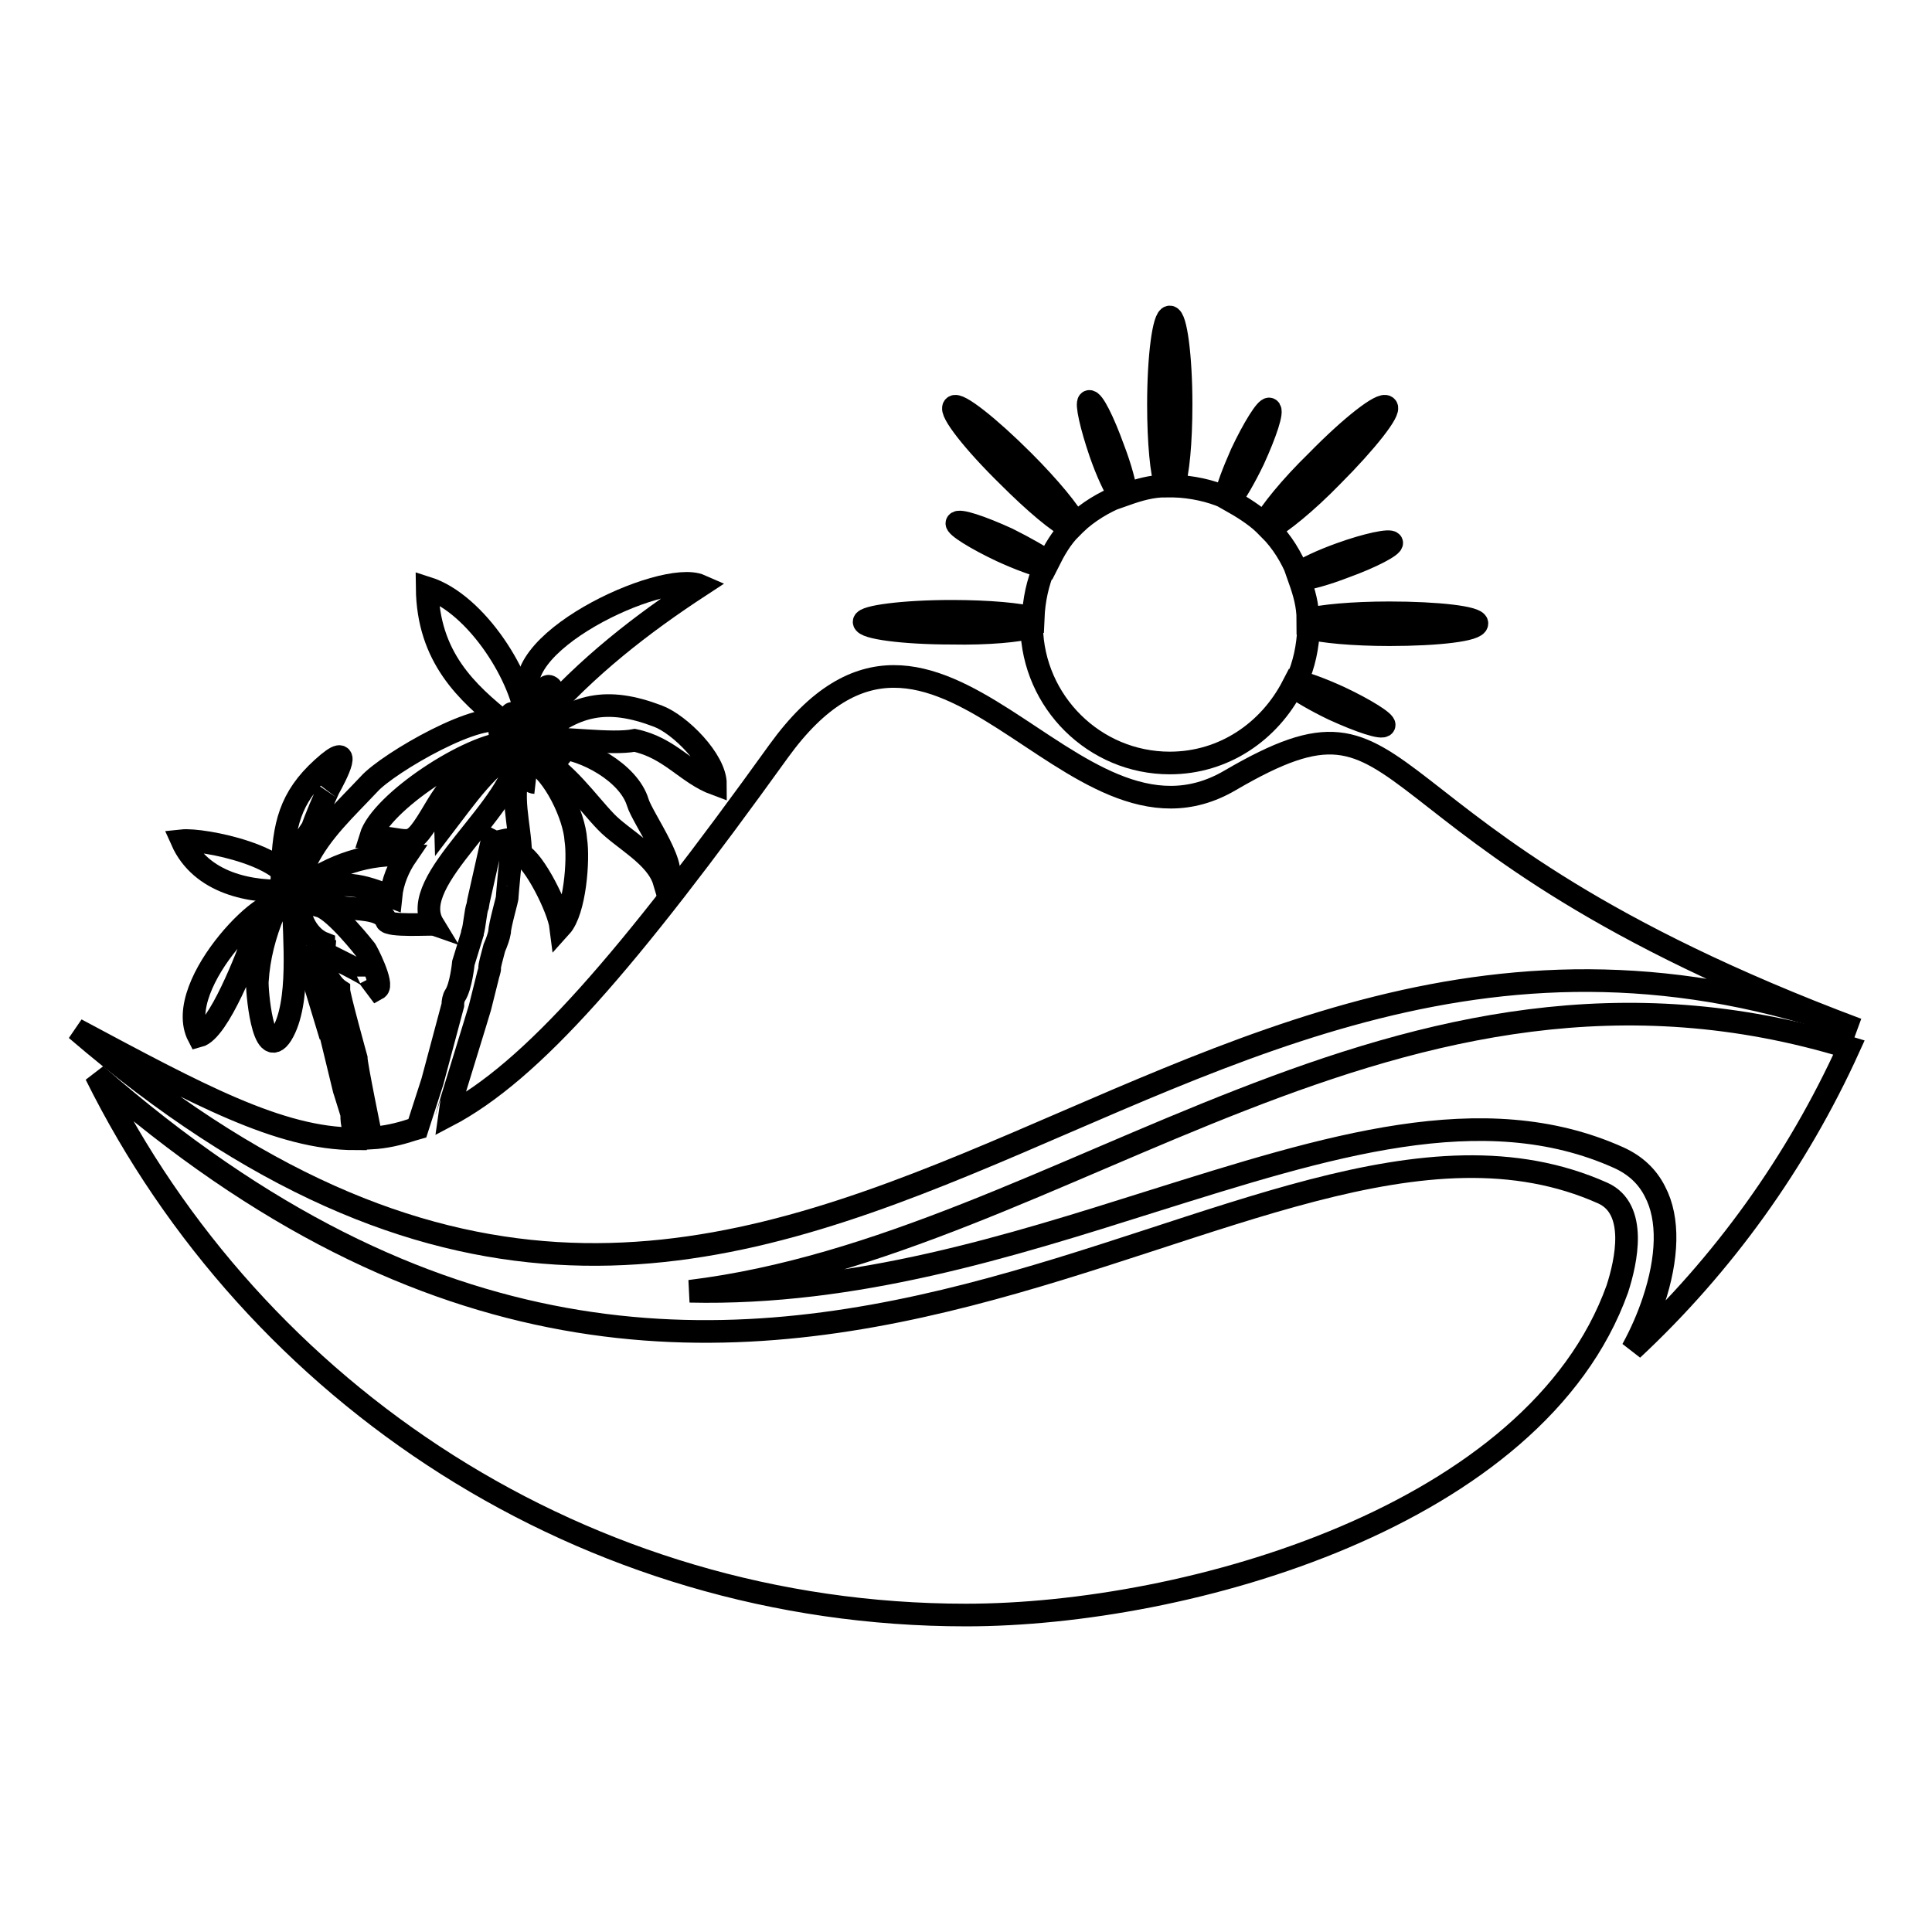
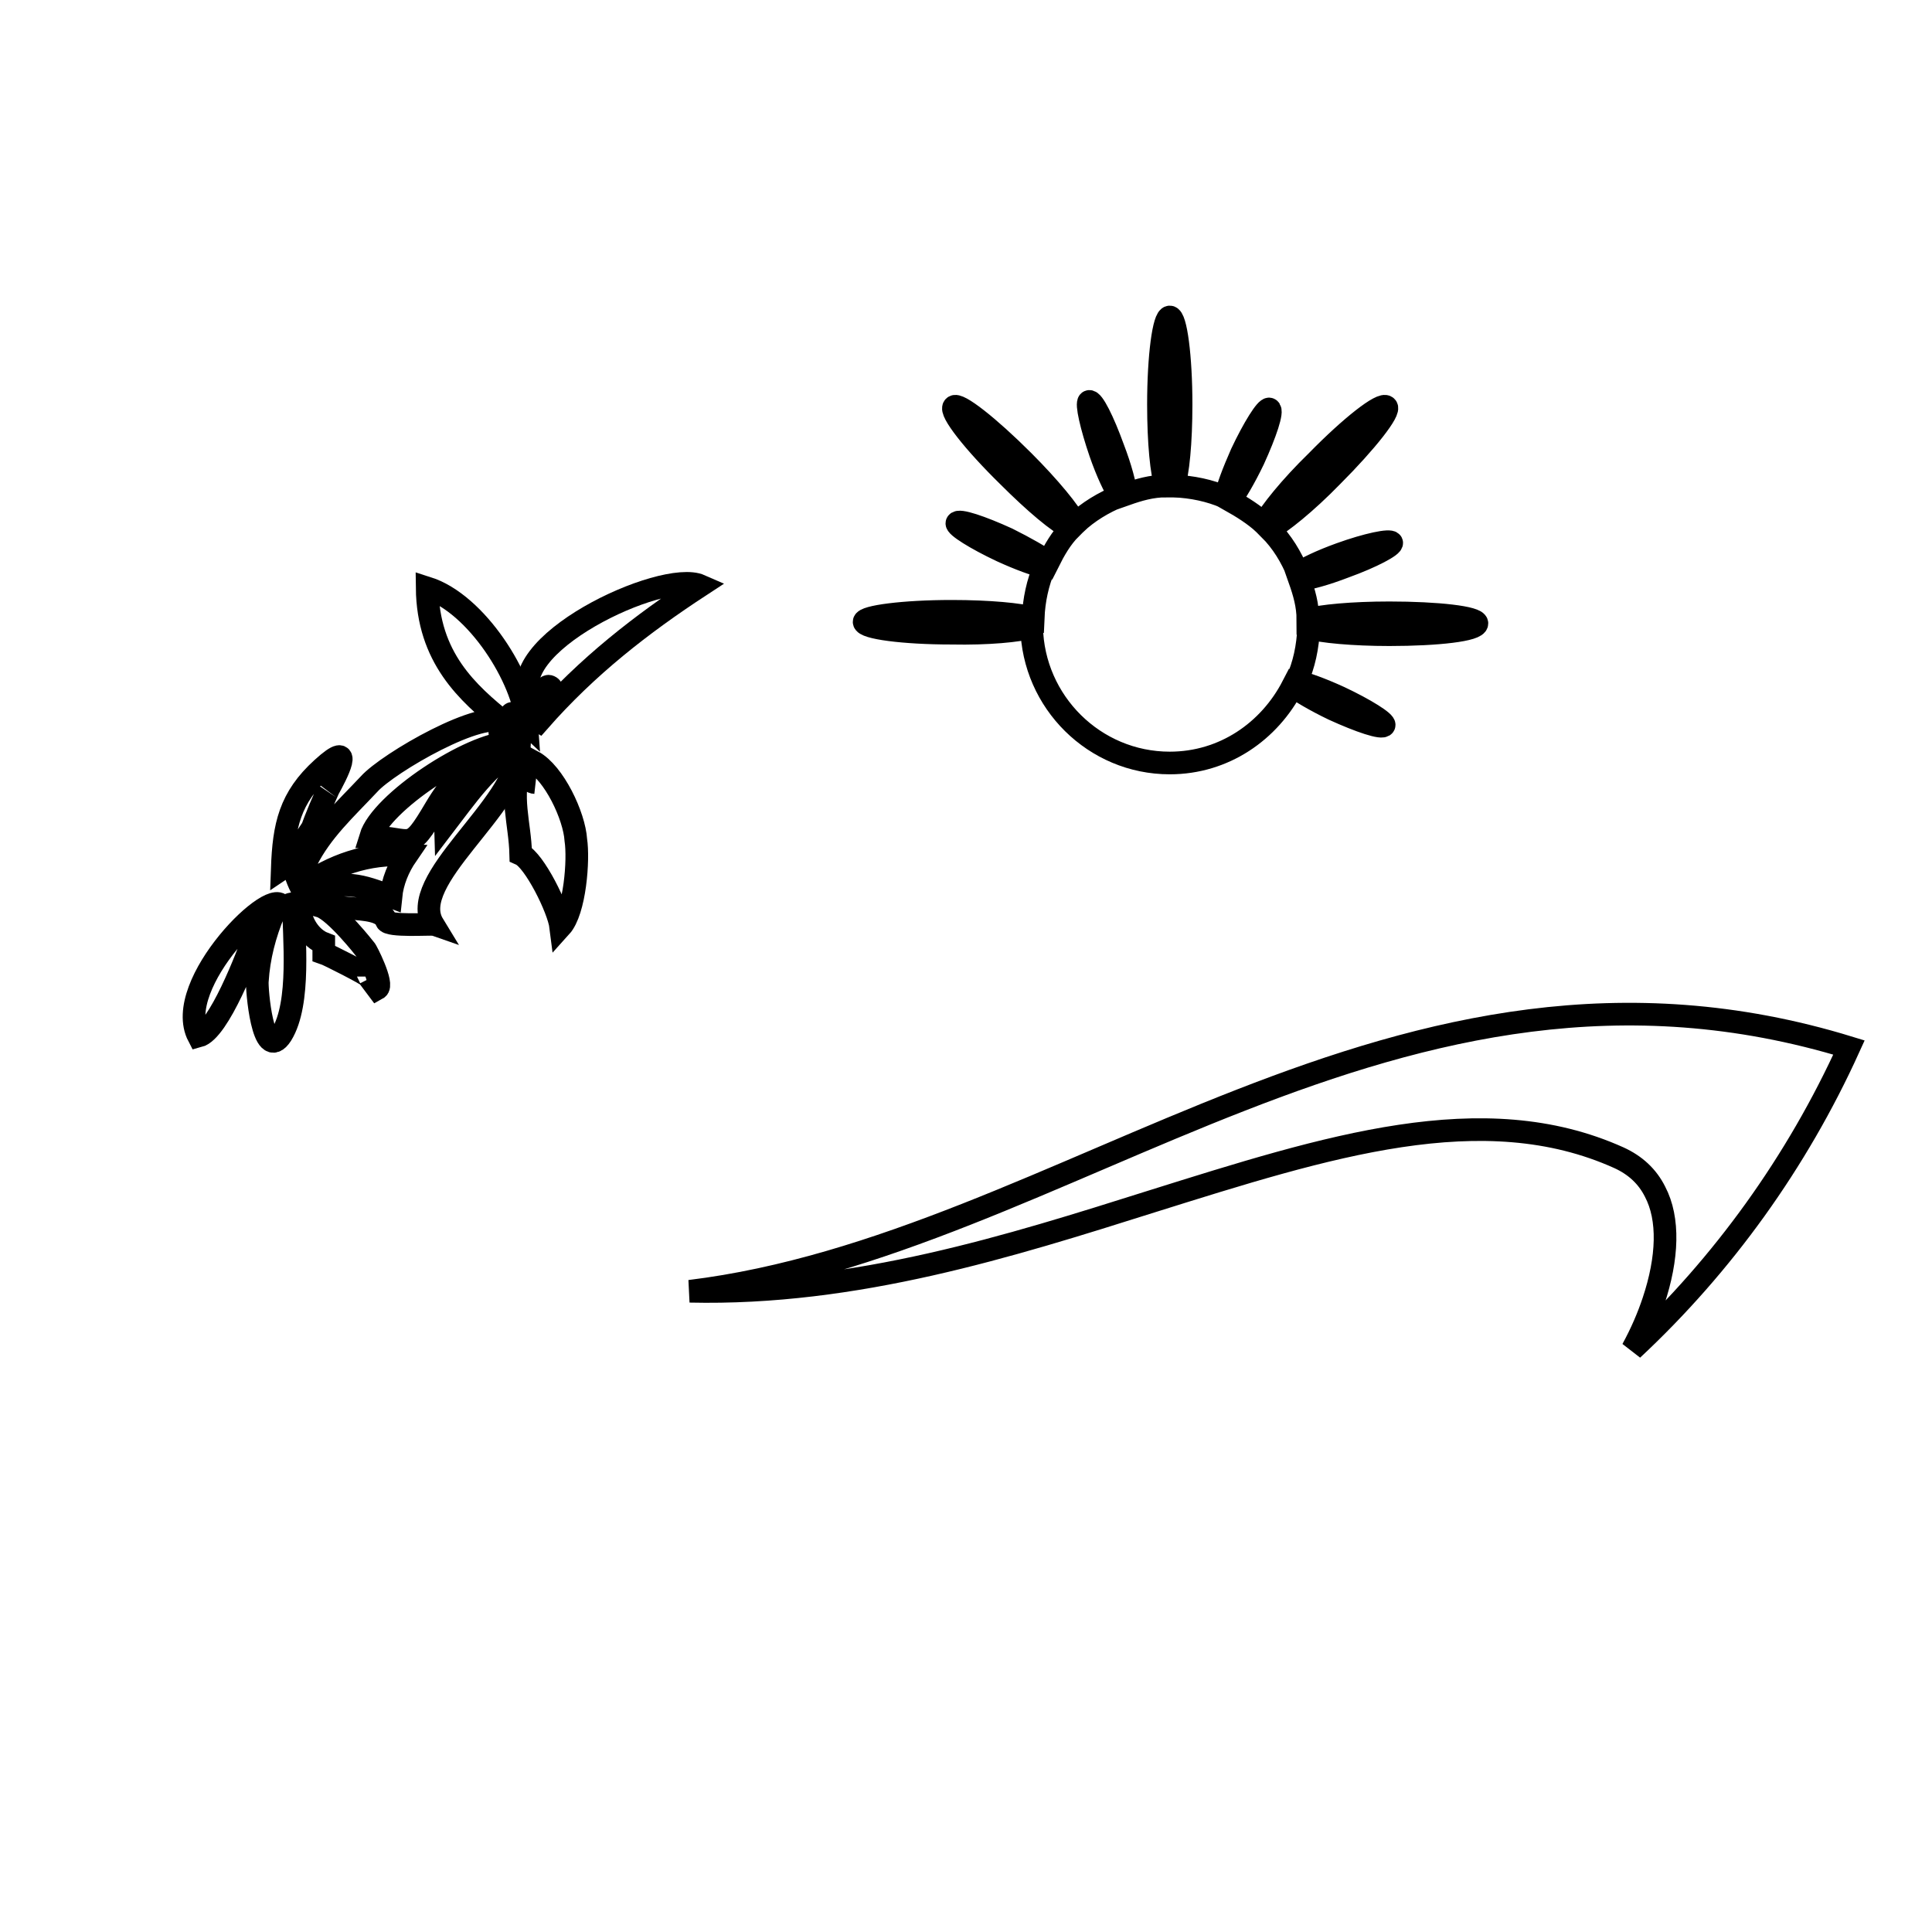
<svg xmlns="http://www.w3.org/2000/svg" version="1.1" x="0px" y="0px" viewBox="0 0 256 256" enable-background="new 0 0 256 256" xml:space="preserve">
  <g>
    <g>
-       <path stroke-width="3" fill-opacity="0" stroke="#000000" d="M128,214c-50.5,0-94.3-29.2-115.3-71.6c88.8,77.9,152.8-5.3,199.7,15.7c4.6,2.1,3.1,9,1.9,12.7C203.5,200.9,157.4,214,128,214z" />
      <path stroke-width="3" fill-opacity="0" stroke="#000000" d="M216.3,178.8c1.2-2.2,2.1-4.3,2.8-6.4c1.9-5.7,2.1-10.9,0.2-14.5c-1-2-2.6-3.5-4.8-4.5c-18-8.1-38.6-1.5-61.9,5.8c-18.7,5.9-39.2,12.4-61.2,11.9c50-6.1,93.6-50.7,153.6-32.3C238.1,154,228.3,167.6,216.3,178.8z" />
      <path stroke-width="3" fill-opacity="0" stroke="#000000" d="M68.3,96.5c-0.3-0.7-1.8-3.7,1.5-0.6C69.4,90,63.2,80,56.6,77.9c0.1,9.2,5.3,13.9,10.3,17.9c-2.7-2.1-15.5,5.3-18,8.1c-3.1,3.3-6.3,6.2-8.3,10.2c-0.8-1.8,3-9.6,2.9-9.5c1-1.8,3.7-6.9-0.8-2.8c-4.3,3.9-5.1,7.6-5.3,13.3c0.6-0.4,1-0.9,1.4-1.5c0,1.4,0.5,2.8,1.1,4c4.2-3,8.8-4.6,14-4.3c-1.1,1.6-1.9,3.5-2.1,5.5c-3.9-1.5-6.2-2.3-10.8-0.5c1.4,3.2,9.2,1,10.2,3.7c0.2,0.8,5.9,0.4,6.2,0.5c-3.6-5.9,11-15.5,11.4-23.2c-3.6,1.2-7.5,6.9-9.8,9.9c-0.1-2.9,5.7-7.8,7.3-9.5c-3.9,0.7-6.7,4.2-8.6,7.4c-3.6,6.1-2.9,3.9-8.6,3.8c1.4-4.6,13.3-12.4,18.4-12.5C67.6,97.1,64.1,97.2,68.3,96.5z" />
      <path stroke-width="3" fill-opacity="0" stroke="#000000" d="M37.4,120.3c-0.7-3.6-14.7,10.1-11.1,17c2.7-0.7,6.5-10.7,7.5-13.5c0-0.1,1.6-2.6,2.5-2.9c-1.2,2.9-2,5.9-2.2,9.1c-0.1,0.9,0.7,11,3.2,7.1c2.6-4.2,1.6-13,1.6-17.4C38.4,119.8,37.9,120,37.4,120.3z" />
      <path stroke-width="3" fill-opacity="0" stroke="#000000" d="M92.8,77.6c-5-2.2-26.8,8-22.3,15.4c1.1-0.3,1.7-2.5,2.4-2c1.2,0.7-3.3,3.6-1.5,4.6C77.8,88.3,85,82.7,92.8,77.6z" />
      <path stroke-width="3" fill-opacity="0" stroke="#000000" d="M76.3,111.3c-0.2-3.2-2.9-8.9-5.7-10.4c-0.2,0.6,0,2.8,0.2,2.8c-1.3-0.3-0.6-1.9-1.8-2.5c-1.5,4.4-0.1,7.8,0,12c1.8,0.8,5,7.2,5.3,9.6C76.2,120.7,76.7,113.9,76.3,111.3z" />
-       <path stroke-width="3" fill-opacity="0" stroke="#000000" d="M88,116.8c2.5-1.1-2.9-8.4-3.5-10.5c-1.2-3.9-7-7.1-10.9-7.3c0.5,1.3,0.8,1.2,1.4,2c-1.3-0.6-2.6-1.7-3.9-0.9c4,2.2,6.6,6.1,9.2,8.8C82.5,111.2,87,113.4,88,116.8z" />
-       <path stroke-width="3" fill-opacity="0" stroke="#000000" d="M94.8,103.9c0-3.2-4.7-7.9-7.6-9c-6.8-2.6-11.1-1.6-16.3,3c3.9-0.2,10.1,0.8,13.2,0.2C88.8,99.1,91,102.5,94.8,103.9z" />
-       <path stroke-width="3" fill-opacity="0" stroke="#000000" d="M38.7,118c0.3-4.5-11.8-6.9-14.6-6.6C26.6,117,33.2,118.4,38.7,118z" />
-       <path stroke-width="3" fill-opacity="0" stroke="#000000" d="M163,103.4c-21.3,12.5-38.8-32.9-59.8-3.9c-20,27.8-32.7,42.5-44,48.4c0-0.1,4.3-14,4.4-14.4l1-4c0.1-0.5,0.3-0.9,0.3-1.3c-0.1,0,0.3-1.5,0.6-2.6c0.3-0.7,0.6-1.5,0.7-2.1c0-0.9,1.1-4.6,1-4.6c0,0,0.5-6.4,0.9-7.7c-1.5,0-2.1,0.6-2.9,0.2l-1.8,8c0,0-0.1,0.6-0.1,0.6c-0.3,0.7-0.4,2.7-0.7,3.6v0.1l-1.2,3.9c0,0-0.3,3.1-1.1,4.3c-0.2,0.3-0.3,0.8-0.3,1.3h0l-2.7,10.1l-2,6.2l-0.7,0.2l0,0c-1.8,0.6-3.6,1-5.4,1.1c-0.1-0.5-2-9.7-2-10.6c0,0-2.3-8.3-2.3-9c0,0-2.3-1.5-2-5c-1.3,0.1-1.3,0.2-2.6,1c0.2,0.4,0.2,0.5,0.5,1c0.6,1,0.3,0.7,1,2.5l2,6.6l0-0.2l0.1,0.3h0l1.7,7v0l0.1,0.3c0,0,0,0,0,0l0.9,2.9c0,1.8,0.3,1.6,0.5,2.8c0,0.2,0,0.3,0,0.5c-10.1,0-20.9-5.9-37-14.5c95.2,81.7,140.8-34.1,236,0C177.5,110.7,189,88.2,163,103.4z" />
      <path stroke-width="3" fill-opacity="0" stroke="#000000" d="M48.8,129.4L50,131c0.9-0.5-1.5-5.2-1.6-5.2c0,0-3.9-5-5.9-5.7l-2.1-0.6c-0.3,0.8,0.2,0.5-0.7,0.7c0.1,2,1.4,4.1,3.2,4.8l0,1.3C43.5,126.5,48.8,129.2,48.8,129.4C48.8,129.2,48.7,129.1,48.8,129.4z" />
      <path stroke-width="3" fill-opacity="0" stroke="#000000" d="M136.7,83.1c0.2,9.9,8.3,18,18.3,18c7.2,0,13.2-4.2,16.3-10.2c0.9,0.7,2.9,1.9,5.4,3.1c3.5,1.6,6.5,2.6,6.7,2.1c0.2-0.4-2.5-2.1-5.9-3.7c-2.4-1.1-4.6-1.9-5.7-2.1c1-2.2,1.5-4.6,1.6-7.1c1.7,0.5,5.9,0.9,10.7,0.9c6.4,0,11.6-0.6,11.6-1.5c0-0.8-5.2-1.4-11.6-1.4c-4.9,0-9.1,0.4-10.8,0.9c0-1.9-0.5-3.6-1.1-5.3c1.2-0.1,3.4-0.7,6-1.7c3.6-1.3,6.4-2.8,6.2-3.2s-3.2,0.2-6.8,1.5c-2.5,0.9-4.6,1.9-5.6,2.6c-0.9-2.2-2.1-4.2-3.8-5.9c1.5-0.8,4.8-3.4,8.3-7c4.6-4.6,7.8-8.7,7.2-9.2c-0.6-0.6-4.7,2.6-9.2,7.2c-3.6,3.5-6.2,6.8-7,8.3c-1.3-1.2-2.9-2.2-4.5-3.1c0.7-0.9,1.9-2.9,3.1-5.4c1.6-3.5,2.6-6.5,2.1-6.7c-0.4-0.2-2.1,2.5-3.7,5.9c-1.1,2.5-1.9,4.6-2.1,5.8c-2.1-0.9-4.4-1.4-6.9-1.5c0.6-1.6,1-5.8,1-10.8c0-6.4-0.7-11.6-1.5-11.6c-0.8,0-1.5,5.2-1.5,11.6c0,5,0.4,9.2,1,10.8c-1.9,0-3.6,0.5-5.3,1.1c-0.1-1.2-0.7-3.5-1.7-6.1c-1.3-3.6-2.7-6.4-3.2-6.2c-0.4,0.2,0.3,3.3,1.5,6.8c0.9,2.6,1.9,4.7,2.6,5.7c-2.2,0.9-4.2,2.1-5.9,3.7c-0.7-1.5-3.4-4.8-6.9-8.3c-4.6-4.6-8.7-7.8-9.2-7.2c-0.6,0.6,2.6,4.7,7.2,9.2c3.5,3.5,6.7,6.2,8.3,6.9c-1.3,1.3-2.2,2.9-3,4.5c-0.9-0.7-3-1.9-5.4-3.1c-3.5-1.6-6.5-2.6-6.7-2.1c-0.2,0.4,2.5,2.1,5.9,3.7c2.4,1.1,4.6,1.9,5.7,2.1c-0.9,2.1-1.4,4.4-1.5,6.8c-1.7-0.5-5.8-0.9-10.8-0.9c-6.4,0-11.6,0.7-11.6,1.4c0,0.8,5.2,1.5,11.6,1.5C130.9,84,135,83.6,136.7,83.1z" />
    </g>
  </g>
</svg>